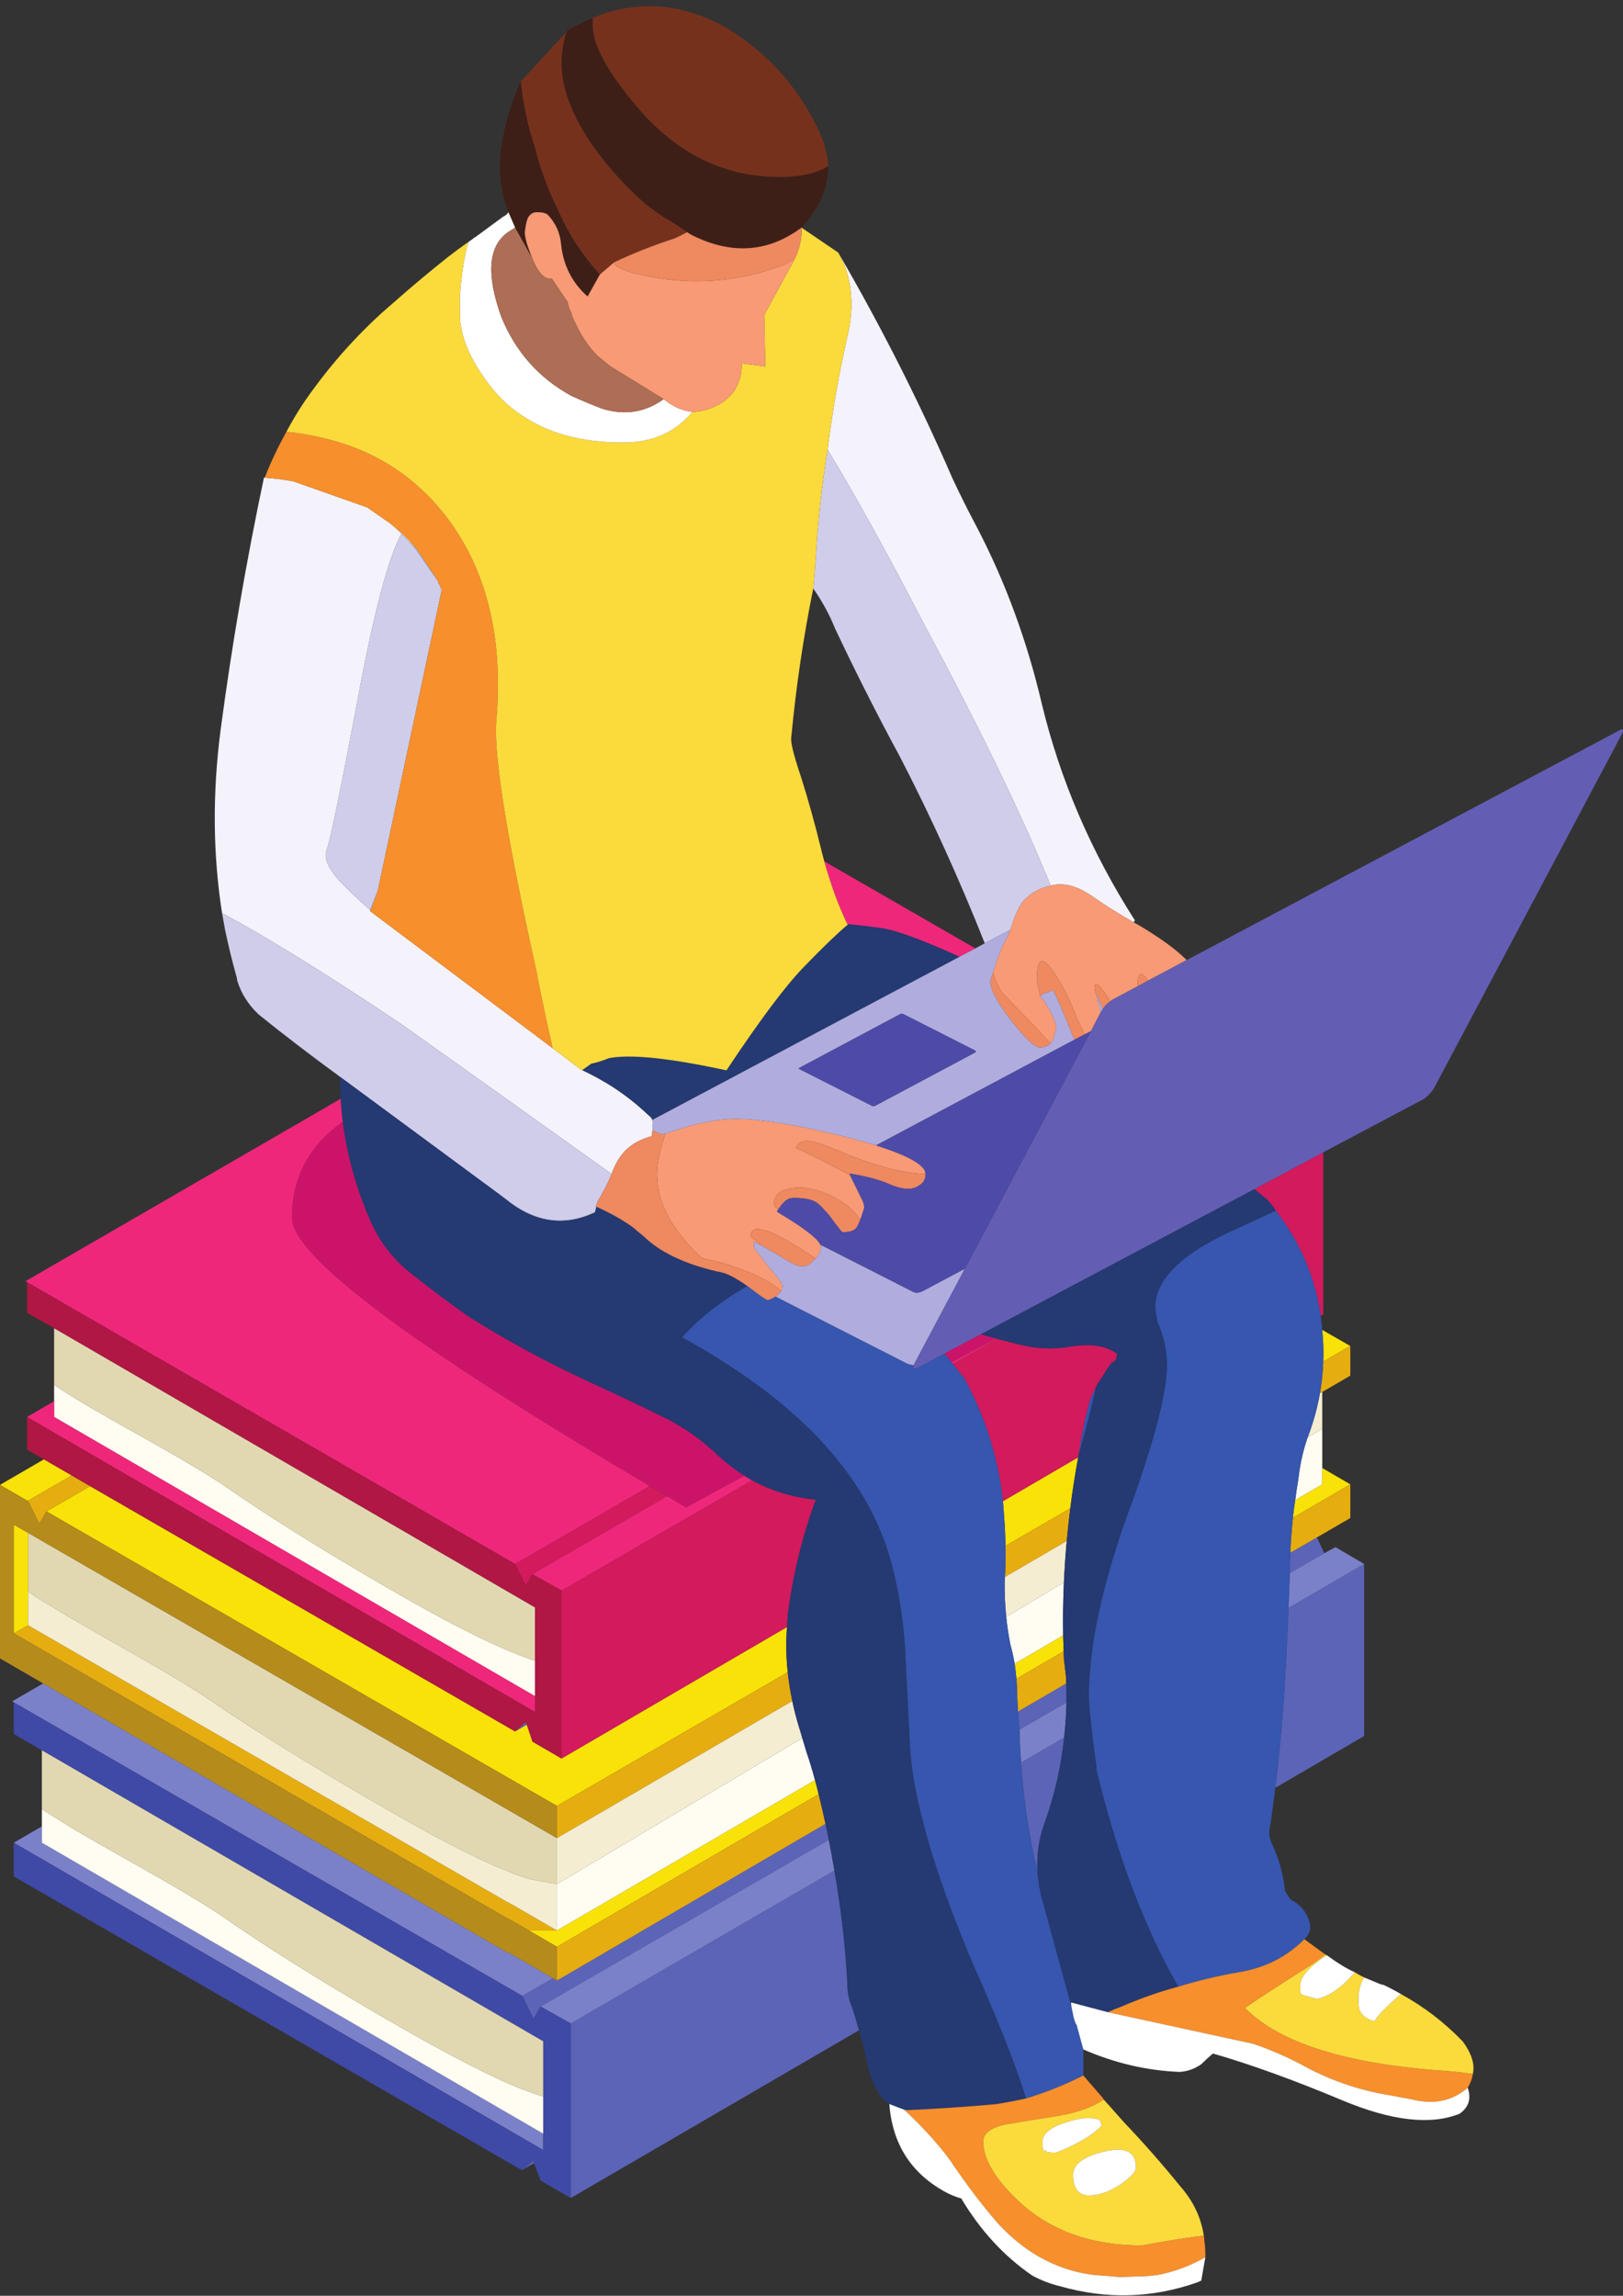
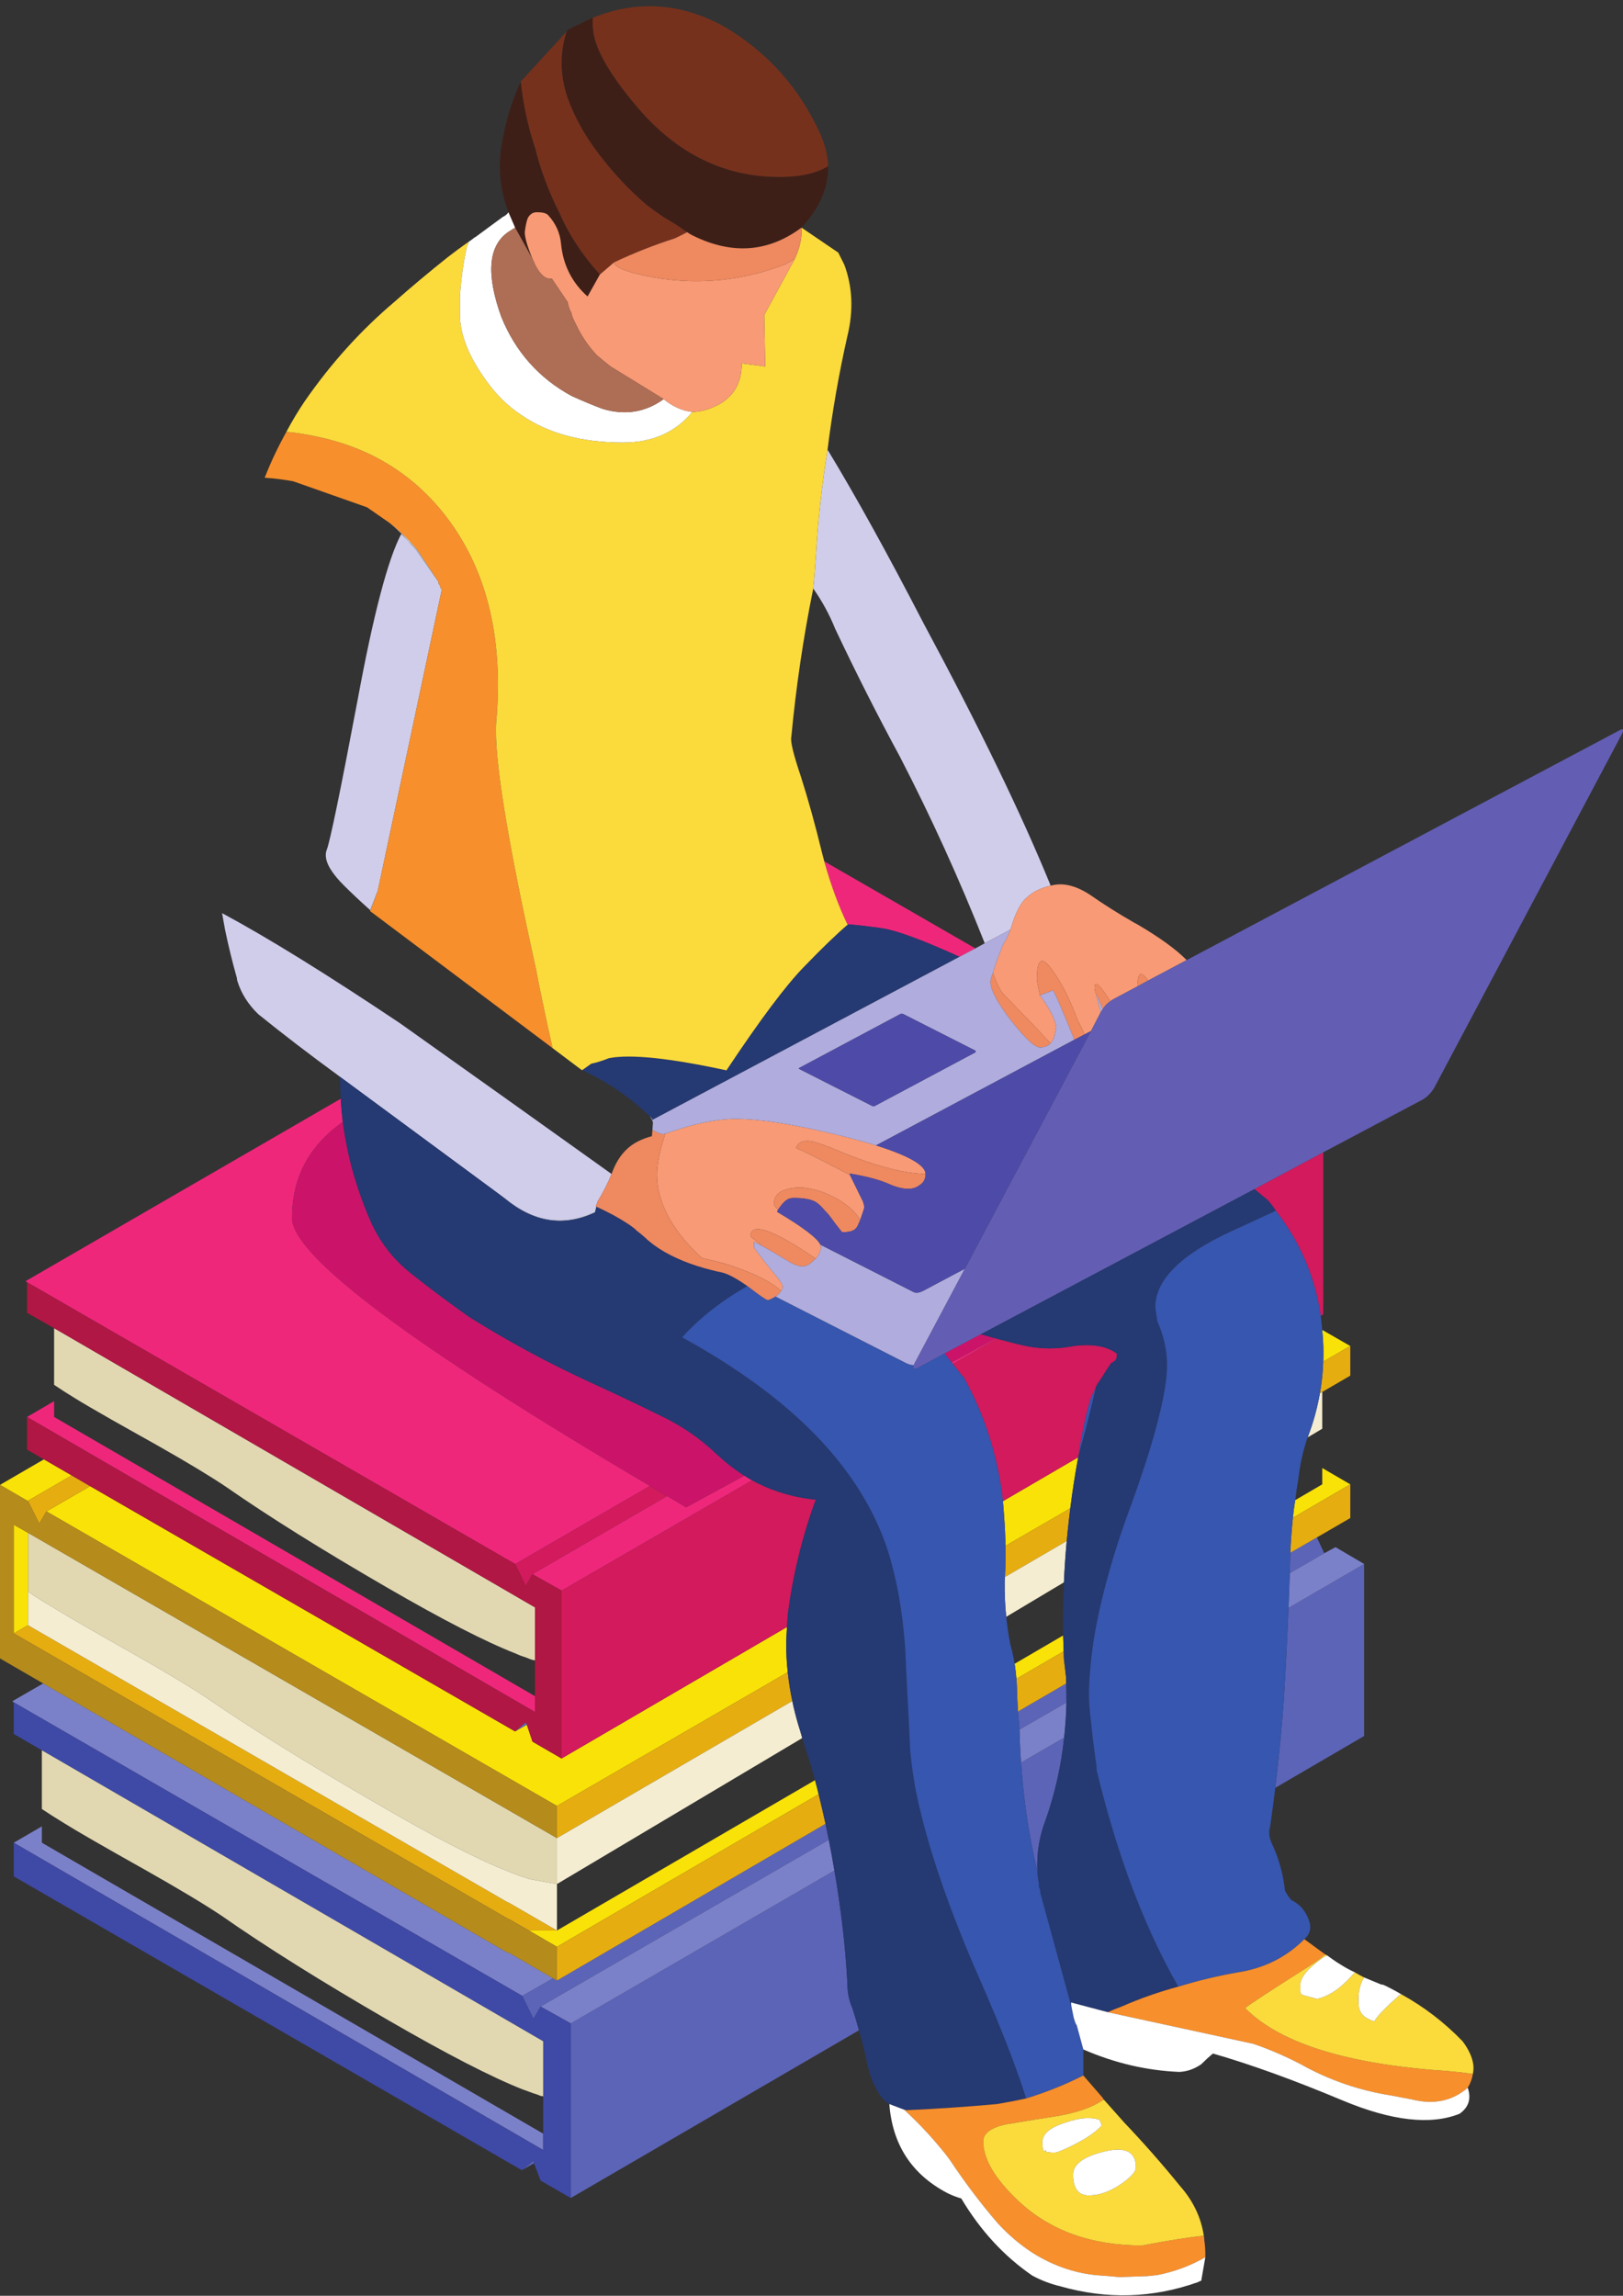
<svg xmlns="http://www.w3.org/2000/svg" height="258.6" preserveAspectRatio="xMidYMid meet" version="1.0" viewBox="0.0 -0.7 182.8 258.6" width="182.8" zoomAndPan="magnify">
  <rect x="0.0" y="-0.7" width="182.8" height="258.6" fill="#333333" stroke="none" />
  <defs>
    <clipPath id="a">
      <path d="M 51 23 L 166 23 L 166 257.852 L 51 257.852 Z M 51 23" />
    </clipPath>
    <clipPath id="b">
-       <path d="M 102 81 L 182.809 81 L 182.809 154 L 102 154 Z M 102 81" />
+       <path d="M 102 81 L 182.809 81 L 182.809 154 L 102 154 Z " />
    </clipPath>
  </defs>
  <g>
    <g>
      <path d="M 59.34 193.582 L 58.016 194.332 L 59.223 193.293 Z M 58.82 224.117 L 62.273 222.133 L 62.73 222.391 L 92.977 204.738 C 93.105 205.34 93.23 205.945 93.348 206.547 L 60.891 225.324 L 60.086 226.703 Z M 115 197.84 L 119.855 195.02 C 119.52 198.234 118.816 201.34 117.762 204.336 C 116.973 206.395 116.684 208.531 116.895 210.746 C 116.859 210.441 116.82 210.145 116.781 209.855 C 115.875 205.965 115.281 201.957 115 197.84 Z M 114.652 192.09 L 120.09 188.926 C 120.113 189.648 120.121 190.367 120.117 191.082 L 114.824 194.129 C 114.828 194.078 114.828 194.031 114.824 193.984 C 114.766 193.359 114.703 192.727 114.652 192.09 Z M 58.82 243.723 L 60.086 242.688 L 60.145 242.977 Z M 64.285 246.887 L 64.285 227.219 L 93.98 210 C 94.16 211.02 94.324 212.047 94.469 213.078 C 94.969 216.488 95.297 219.766 95.449 222.906 C 95.449 223.789 95.641 224.672 96.023 225.555 C 96.281 226.355 96.523 227.168 96.742 227.996 Z M 143.637 200.684 C 144.047 197.344 144.371 193.98 144.609 190.594 C 144.816 187.223 144.988 183.832 145.129 180.414 L 153.641 175.469 L 153.641 194.848 Z M 149.152 174.262 L 145.27 176.508 C 145.277 176.125 145.289 175.742 145.301 175.355 C 145.312 174.977 145.32 174.594 145.328 174.207 L 148.32 172.48 L 149.152 174.262" fill="#5c64b8" fill-rule="evenodd" />
    </g>
    <g>
      <path d="M 64.285 227.219 L 60.891 225.324 L 93.348 206.547 C 93.578 207.691 93.789 208.844 93.98 210 Z M 115 197.84 C 114.91 196.617 114.855 195.379 114.824 194.129 L 120.117 191.082 C 120.086 192.41 120 193.723 119.855 195.02 Z M 58.82 224.117 L 1.551 191.055 L 1.379 190.938 L 4.859 188.926 L 57.211 219.285 L 57.27 219.227 L 62.273 222.133 Z M 61.18 239.641 L 61.18 241.48 L 1.551 206.867 L 4.715 205.027 L 4.715 206.867 Z M 145.27 176.508 L 149.152 174.262 L 150.418 173.574 L 153.641 175.469 L 145.129 180.414 C 145.184 179.113 145.23 177.809 145.27 176.508" fill="#7b81c9" fill-rule="evenodd" />
    </g>
    <g>
      <path d="M 61.18 239.641 L 61.18 229.234 L 4.715 196.457 L 1.551 194.617 L 1.551 191.055 L 58.82 224.117 L 60.086 226.703 L 60.891 225.324 L 64.285 227.219 L 64.285 246.887 L 60.891 244.93 L 60.145 242.977 L 60.086 242.688 L 58.82 243.723 L 58.82 243.781 L 1.551 210.66 L 1.551 206.867 L 61.18 241.48 L 61.18 239.641" fill="#3f49a6" fill-rule="evenodd" />
    </g>
    <g>
-       <path d="M 62.73 211.523 L 90.359 195.078 C 90.512 195.555 90.656 196.035 90.793 196.516 C 91.164 197.605 91.5 198.707 91.797 199.82 L 62.73 216.754 Z M 119.742 183.52 L 114.281 186.711 C 114.152 185.957 113.988 185.219 113.789 184.5 C 113.59 183.48 113.438 182.457 113.332 181.422 L 119.828 177.539 C 119.738 179.555 119.711 181.547 119.742 183.52 Z M 60.258 186.34 L 60.258 190.363 L 6.094 158.91 L 6.094 155.289 C 6.824 155.785 7.629 156.305 8.512 156.84 C 9.293 157.324 10.652 158.121 12.594 159.227 C 13.535 159.758 14.605 160.363 15.812 161.039 C 16.27 161.293 16.746 161.562 17.25 161.844 C 17.473 161.969 17.691 162.094 17.91 162.219 C 21.191 164.078 23.711 165.602 25.473 166.789 C 30.266 170.125 36.301 173.898 43.586 178.117 C 49.871 181.758 54.68 184.23 58.016 185.531 C 58.438 185.727 58.84 185.879 59.223 185.992 C 59.492 186.109 59.742 186.203 59.973 186.281 C 60.086 186.281 60.184 186.301 60.258 186.34 Z M 61.18 235.441 L 61.18 239.641 L 4.715 206.867 L 4.715 203.07 C 5.52 203.605 6.363 204.145 7.246 204.68 C 8.586 205.523 11.613 207.27 16.328 209.914 C 20.125 212.059 23 213.785 24.953 215.09 C 29.938 218.578 36.207 222.504 43.758 226.875 C 50.312 230.668 55.332 233.258 58.82 234.637 C 59.242 234.793 59.664 234.945 60.086 235.098 C 60.355 235.172 60.625 235.27 60.891 235.387 C 60.969 235.387 61.066 235.406 61.18 235.441 Z M 148.926 164.66 L 148.926 166.5 L 145.879 168.281 C 145.977 167.516 146.09 166.75 146.223 165.984 C 146.41 164.297 146.758 162.727 147.258 161.27 C 147.266 161.25 147.273 161.23 147.285 161.211 L 148.926 160.234 L 148.926 164.66" fill="#fffcf2" fill-rule="evenodd" />
-     </g>
+       </g>
    <g>
      <path d="M 3.164 171.965 L 62.73 206.348 L 62.73 211.523 L 59.57 210.949 C 59.492 210.91 59.398 210.871 59.281 210.832 C 59.051 210.758 58.801 210.68 58.535 210.602 C 58.113 210.449 57.672 210.277 57.211 210.086 C 53.762 208.742 48.758 206.156 42.203 202.324 C 34.652 197.953 28.367 194.043 23.344 190.594 C 21.391 189.289 18.516 187.566 14.719 185.418 C 14.047 185.039 13.402 184.672 12.793 184.328 C 9.207 182.289 6.84 180.906 5.691 180.188 C 4.773 179.648 3.93 179.113 3.164 178.578 Z M 6.094 148.906 L 60.258 180.359 L 60.258 186.34 C 60.184 186.301 60.086 186.281 59.973 186.281 C 59.742 186.203 59.492 186.109 59.223 185.992 C 58.84 185.879 58.438 185.727 58.016 185.531 C 54.68 184.23 49.871 181.758 43.586 178.117 C 36.301 173.898 30.266 170.125 25.473 166.789 C 23.711 165.602 21.191 164.078 17.91 162.219 C 17.691 162.094 17.473 161.969 17.25 161.844 C 16.746 161.562 16.27 161.293 15.812 161.039 C 14.605 160.363 13.535 159.758 12.594 159.227 C 10.652 158.121 9.293 157.324 8.512 156.84 C 7.629 156.305 6.824 155.785 6.094 155.289 Z M 4.715 196.457 L 61.18 229.234 L 61.18 235.441 C 61.066 235.406 60.969 235.387 60.891 235.387 C 60.625 235.27 60.355 235.172 60.086 235.098 C 59.664 234.945 59.242 234.793 58.82 234.637 C 55.332 233.258 50.312 230.668 43.758 226.875 C 36.207 222.504 29.938 218.578 24.953 215.09 C 23 213.785 20.125 212.059 16.328 209.914 C 11.613 207.27 8.586 205.523 7.246 204.68 C 6.363 204.145 5.52 203.605 4.715 203.07 L 4.715 196.457" fill="#e1d8b1" fill-rule="evenodd" />
    </g>
    <g>
      <path d="M 62.73 216.754 L 91.797 199.82 C 91.93 200.305 92.055 200.793 92.172 201.289 C 92.18 201.328 92.191 201.367 92.203 201.402 L 62.73 218.594 L 59.57 216.754 Z M 3.164 178.578 L 3.164 182.371 L 1.551 183.289 L 1.551 171.043 L 3.164 171.965 Z M 62.73 202.727 L 5.23 169.547 L 10.148 166.703 L 58.016 194.332 L 59.34 193.582 L 59.973 195.48 L 63.25 197.379 L 88.637 182.57 C 88.598 183.172 88.57 183.797 88.551 184.441 C 88.551 185.508 88.605 186.578 88.723 187.66 Z M 114.281 186.711 L 119.742 183.52 C 119.762 184.117 119.777 184.711 119.801 185.305 L 114.48 188.406 C 114.434 187.836 114.367 187.273 114.281 186.711 Z M 120.547 169.203 L 113.246 173.43 C 113.234 172.379 113.188 171.312 113.102 170.238 C 113.062 169.621 113.016 169.008 112.961 168.398 L 121.438 163.453 C 121.082 165.371 120.785 167.285 120.547 169.203 Z M 3.164 168.398 L 0 166.559 L 4.945 163.684 L 8.078 165.496 L 3.164 168.34 Z M 152.086 166.5 L 145.617 170.266 C 145.688 169.605 145.773 168.945 145.879 168.281 L 148.926 166.5 L 148.926 164.66 Z M 152.086 150.918 L 149.039 152.672 C 149.086 151.504 149.047 150.324 148.926 149.137 L 148.926 149.105 L 152.086 150.918" fill="#f9e207" fill-rule="evenodd" />
    </g>
    <g>
      <path d="M 62.73 218.594 L 92.203 201.402 C 92.473 202.508 92.734 203.621 92.977 204.738 L 62.73 222.391 Z M 62.73 202.727 L 88.723 187.66 C 88.836 188.734 89.008 189.82 89.238 190.91 L 62.73 206.348 Z M 62.73 216.754 L 59.57 216.754 L 57.27 215.434 L 57.211 215.434 L 1.551 183.289 L 3.164 182.371 L 57.211 213.594 L 57.27 213.594 Z M 10.148 166.703 L 5.23 169.547 L 4.426 170.93 L 3.164 168.398 L 3.164 168.34 L 8.078 165.496 Z M 114.48 188.406 L 119.801 185.305 C 119.809 185.594 119.816 185.883 119.828 186.164 L 120.059 188.121 C 120.07 188.387 120.078 188.656 120.09 188.926 L 114.652 192.09 C 114.602 191.176 114.562 190.258 114.539 189.328 C 114.523 189.023 114.508 188.715 114.48 188.406 Z M 120.145 172.883 L 113.188 176.938 C 113.254 175.781 113.27 174.609 113.246 173.43 L 120.547 169.203 C 120.496 169.605 120.449 170.008 120.402 170.41 C 120.312 171.234 120.223 172.059 120.145 172.883 Z M 145.328 174.207 C 145.391 172.895 145.484 171.582 145.617 170.266 L 152.086 166.5 L 152.086 170.293 L 148.32 172.48 Z M 148.664 156.238 C 148.875 155.059 149 153.871 149.039 152.672 L 152.086 150.918 L 152.086 154.254 L 148.926 156.094 L 148.664 156.238" fill="#e6ad10" fill-rule="evenodd" />
    </g>
    <g>
      <path d="M 90.359 195.078 L 62.73 211.523 L 62.73 216.754 L 57.27 213.594 L 57.211 213.594 L 3.164 182.371 L 3.164 178.578 C 3.93 179.113 4.773 179.648 5.691 180.188 C 6.84 180.906 9.207 182.289 12.793 184.328 C 13.402 184.672 14.047 185.039 14.719 185.418 C 18.516 187.566 21.391 189.289 23.344 190.594 C 28.367 194.043 34.652 197.953 42.203 202.324 C 48.758 206.156 53.762 208.742 57.211 210.086 C 57.672 210.277 58.113 210.449 58.535 210.602 C 58.801 210.68 59.051 210.758 59.281 210.832 C 59.398 210.871 59.492 210.91 59.57 210.949 L 62.73 211.523 L 62.73 206.348 L 89.238 190.91 C 89.426 191.812 89.656 192.723 89.93 193.641 C 90.082 194.117 90.227 194.598 90.359 195.078 Z M 113.188 176.938 L 120.145 172.883 C 120.004 174.449 119.898 176 119.828 177.539 L 113.332 181.422 C 113.195 180.105 113.141 178.773 113.156 177.426 C 113.172 177.262 113.18 177.098 113.188 176.938 Z M 148.926 160.234 L 147.285 161.211 C 147.91 159.574 148.371 157.914 148.664 156.238 L 148.926 156.094 L 148.926 160.234" fill="#f4edd1" fill-rule="evenodd" />
    </g>
    <g>
      <path d="M 5.23 169.547 L 62.73 202.727 L 62.73 206.348 L 3.164 171.965 L 1.551 171.043 L 1.551 183.289 L 57.211 215.434 L 57.27 215.434 L 59.57 216.754 L 62.73 218.594 L 62.73 222.391 L 62.273 222.133 L 57.27 219.227 L 57.211 219.285 L 4.859 188.926 L 0 186.109 L 0 166.559 L 3.164 168.398 L 4.426 170.93 L 5.23 169.547" fill="#b58b1c" fill-rule="evenodd" />
    </g>
    <g>
      <path d="M 58.016 175.469 L 73.195 166.672 C 73.84 167.059 74.492 167.441 75.152 167.824 L 59.973 176.621 L 59.223 177.945 Z M 88.637 182.57 L 63.25 197.379 L 63.25 178.461 L 84.695 166.039 C 86.902 167.238 89.297 167.969 91.883 168.227 C 90.352 172.402 89.297 176.734 88.723 181.219 C 88.688 181.66 88.66 182.109 88.637 182.57 Z M 123.395 155.691 C 122.973 156.457 122.723 157.07 122.645 157.531 C 122.148 159.371 121.766 161.25 121.496 163.164 C 121.48 163.262 121.461 163.359 121.438 163.453 L 112.961 168.398 C 112.414 163.418 110.93 158.742 108.504 154.367 L 108.504 154.254 L 108.441 154.367 L 107.32 152.93 L 112.238 150.086 L 114.539 150.688 L 114.598 150.688 C 116.703 151.262 118.812 151.34 120.922 150.918 C 123.066 150.648 124.695 150.938 125.809 151.781 C 125.809 152.277 125.691 152.566 125.465 152.645 C 125.352 152.758 125.254 152.816 125.176 152.816 C 124.719 153.469 124.297 154.121 123.91 154.77 C 123.684 155.039 123.512 155.328 123.395 155.633 Z M 143.691 135.68 C 143.426 135.258 143.113 134.855 142.77 134.473 L 141.305 133.266 L 142.254 132.719 L 149.039 129.098 L 149.039 147.352 L 148.754 147.527 C 148.113 143.152 146.43 139.203 143.691 135.68" fill="#d21a5d" fill-rule="evenodd" />
    </g>
    <g>
      <path d="M 63.25 178.461 L 59.973 176.621 L 75.152 167.824 C 75.852 168.246 76.559 168.668 77.277 169.09 L 83.836 165.523 C 84.121 165.703 84.41 165.875 84.695 166.039 Z M 112.238 150.086 L 107.32 152.93 L 107.18 152.758 L 112.152 150.055 Z M 142.254 132.719 L 141.305 133.266 L 141.277 133.238 Z M 58.016 175.469 L 3.047 143.73 L 2.875 143.617 L 38.383 123.062 C 38.426 123.938 38.504 124.809 38.609 125.676 C 34.797 128.359 32.891 131.965 32.891 136.484 C 32.891 140.758 46.324 150.82 73.195 166.672 Z M 60.258 190.363 L 60.258 192.145 L 3.047 158.91 L 6.094 157.129 L 6.094 158.91 Z M 108.07 107.074 C 103.766 105.117 100.781 104.031 99.129 103.828 C 97.137 103.559 95.926 103.426 95.508 103.426 L 95.449 103.426 C 94.457 101.371 93.586 99.008 92.836 96.324 L 109.855 106.129 L 108.07 107.074" fill="#ef277b" fill-rule="evenodd" />
    </g>
    <g>
      <path d="M 58.016 194.332 L 10.148 166.703 L 8.078 165.496 L 4.945 163.684 L 3.047 162.59 L 3.047 158.91 L 60.258 192.145 L 60.258 180.359 L 6.094 148.906 L 3.047 147.18 L 3.047 143.73 L 58.016 175.469 L 59.223 177.945 L 59.973 176.621 L 63.25 178.461 L 63.25 197.379 L 59.973 195.48 L 59.34 193.582 L 59.223 193.293 L 58.016 194.332" fill="#b01744" fill-rule="evenodd" />
    </g>
    <g>
      <path d="M 73.195 166.672 C 46.324 150.82 32.891 140.758 32.891 136.484 C 32.891 131.965 34.797 128.359 38.609 125.676 C 39.098 129.41 40.105 133.051 41.629 136.602 C 42.703 139.133 44.312 141.219 46.461 142.867 C 48.492 144.477 50.617 146.07 52.844 147.641 C 57.25 150.402 61.793 152.855 66.469 155 C 69.152 156.227 71.816 157.492 74.461 158.793 C 76.801 159.906 78.91 161.363 80.785 163.164 C 81.754 164.062 82.77 164.852 83.836 165.523 L 77.277 169.09 C 76.559 168.668 75.852 168.246 75.152 167.824 C 74.492 167.441 73.84 167.059 73.195 166.672 Z M 106.375 151.754 L 110.457 149.594 L 112.152 150.055 L 107.18 152.758 L 106.375 151.754" fill="#cb1469" fill-rule="evenodd" />
    </g>
    <g>
      <path d="M 66.758 1.305 C 71.777 -0.727 76.742 -0.383 81.648 2.34 C 86.48 5.215 90.062 9.238 92.402 14.414 C 92.441 14.492 92.461 14.551 92.461 14.586 C 92.805 15.355 93.031 16.121 93.148 16.887 C 93.227 17.23 93.266 17.613 93.266 18.035 C 91.922 18.844 90.102 19.246 87.801 19.246 C 81.59 19.246 76.262 16.637 71.816 11.426 C 68.445 7.477 66.758 4.391 66.758 2.168 C 66.758 1.859 66.758 1.574 66.758 1.305 Z M 67.562 30.227 C 65.605 28.078 64.074 25.742 62.961 23.211 C 61.773 20.836 60.871 18.422 60.258 15.969 C 59.453 13.551 58.918 11.062 58.648 8.492 L 63.824 2.855 C 63.059 5.234 63.078 7.668 63.883 10.16 C 64.648 12.344 65.797 14.453 67.332 16.484 C 68.98 18.672 70.781 20.605 72.738 22.293 C 73.426 22.828 74.117 23.328 74.805 23.785 C 75.688 24.285 76.551 24.84 77.395 25.453 C 76.973 25.684 76.512 25.914 76.016 26.145 C 73.637 26.91 71.355 27.812 69.172 28.848 L 67.562 30.227" fill="#76311c" fill-rule="evenodd" />
    </g>
    <g>
      <path d="M 59.973 28.445 L 58.016 24.938 L 57.27 23.211 C 56.348 20.758 56.082 18.305 56.465 15.852 C 56.887 13.168 57.613 10.715 58.648 8.492 C 58.918 11.062 59.453 13.551 60.258 15.969 C 60.871 18.422 61.773 20.836 62.961 23.211 C 64.074 25.742 65.605 28.078 67.562 30.227 L 66.18 32.699 C 64.418 31.129 63.422 29.152 63.191 26.777 C 63.078 25.551 62.598 24.477 61.754 23.559 C 61.562 23.328 61.16 23.211 60.547 23.211 C 60.086 23.176 59.723 23.383 59.453 23.844 C 59.301 24.227 59.188 24.766 59.109 25.453 C 59.109 26.066 59.398 27.062 59.973 28.445 Z M 63.824 2.855 L 63.941 2.684 C 64.324 2.453 64.742 2.242 65.203 2.051 C 65.703 1.785 66.219 1.535 66.758 1.305 C 66.758 1.574 66.758 1.859 66.758 2.168 C 66.758 4.391 68.445 7.477 71.816 11.426 C 76.262 16.637 81.59 19.246 87.801 19.246 C 90.102 19.246 91.922 18.844 93.266 18.035 C 93.301 20.453 92.305 22.754 90.273 24.938 C 86.52 27.734 82.414 28.023 77.969 25.801 C 77.738 25.684 77.547 25.57 77.395 25.453 C 76.551 24.84 75.688 24.285 74.805 23.785 C 74.117 23.328 73.426 22.828 72.738 22.293 C 70.781 20.605 68.98 18.672 67.332 16.484 C 65.797 14.453 64.648 12.344 63.883 10.16 C 63.078 7.668 63.059 5.234 63.824 2.855" fill="#3e1f17" fill-rule="evenodd" />
    </g>
    <g>
-       <path d="M 73.195 125.043 C 73.297 125.168 73.383 125.312 73.457 125.477 C 73.484 125.555 73.516 125.641 73.543 125.734 L 73.484 126.598 L 73.426 127.285 C 72.93 127.402 72.41 127.594 71.875 127.859 C 70.492 128.551 69.496 129.777 68.883 131.543 C 67.895 130.832 66.82 130.066 65.664 129.242 C 60.488 125.539 53.629 120.652 45.078 114.578 C 36.867 109.078 30.199 104.949 25.07 102.188 C 25.051 102.18 25.031 102.168 25.012 102.16 C 23.977 95.566 23.918 88.703 24.84 81.574 C 26.105 72.027 27.734 62.543 29.727 53.113 C 29.754 53.113 29.781 53.113 29.812 53.113 C 30.922 53.188 31.996 53.324 33.035 53.516 L 41.344 56.445 L 43.871 58.199 C 44.352 58.59 44.812 59.004 45.254 59.438 C 45.488 59.691 45.73 59.949 45.969 60.215 C 46.258 60.516 46.535 60.832 46.805 61.16 C 46.281 60.562 45.754 59.996 45.223 59.465 L 45.195 59.438 C 43.699 62.273 42.07 68.465 40.305 78.008 C 38.352 88.359 37.184 94.031 36.801 95.027 C 36.543 95.699 36.742 96.516 37.402 97.473 C 37.727 97.949 38.156 98.457 38.695 98.996 C 39.578 99.879 40.574 100.816 41.688 101.812 L 41.688 101.93 L 62.242 117.367 L 65.492 119.812 C 65.52 119.824 65.547 119.836 65.578 119.84 C 66.152 120.117 66.719 120.402 67.273 120.703 L 67.531 120.848 C 69.516 121.953 71.336 123.297 72.996 124.871 C 73.062 124.926 73.133 124.984 73.195 125.043 Z M 118.336 99.055 C 115.051 90.996 110.273 81.148 104.016 69.5 C 99.953 61.641 96.348 55.125 93.207 49.949 C 93.742 45.656 94.488 41.383 95.449 37.129 C 96.141 34.289 96.023 31.629 95.102 29.133 L 94.414 27.754 C 99.242 36.074 103.535 44.562 107.297 53.227 C 108.137 55.027 109.02 56.793 109.938 58.516 C 113.195 64.727 115.672 71.434 117.355 78.641 C 119.426 87.191 122.914 95.297 127.82 102.965 L 127.68 103.195 C 125.934 102.191 124.352 101.195 122.934 100.203 C 121.359 99.129 119.926 98.73 118.621 98.996 C 118.527 99.016 118.434 99.035 118.336 99.055" fill="#f4f2fa" fill-rule="evenodd" />
-     </g>
+       </g>
    <g>
      <path d="M 49.566 65.387 C 49.578 65.535 49.637 65.66 49.738 65.762 L 49.738 65.82 L 42.551 99.629 C 42.262 100.359 41.973 101.086 41.688 101.812 C 40.574 100.816 39.578 99.879 38.695 98.996 C 38.156 98.457 37.727 97.949 37.402 97.473 C 36.742 96.516 36.543 95.699 36.801 95.027 C 37.184 94.031 38.352 88.359 40.305 78.008 C 42.07 68.465 43.699 62.273 45.195 59.438 L 45.223 59.465 C 45.754 59.996 46.281 60.562 46.805 61.16 L 49.391 64.844 L 49.391 64.957 C 49.391 65.031 49.43 65.109 49.508 65.188 L 49.566 65.246 Z M 67.102 135.191 L 66.871 135.855 C 63.422 137.465 60.066 136.926 56.809 134.242 L 56.293 133.871 L 38.293 120.59 L 38.18 120.504 C 34.922 118.125 31.895 115.805 29.094 113.543 C 27.945 112.434 27.16 111.188 26.738 109.809 C 26.699 109.691 26.68 109.578 26.68 109.461 C 26.18 107.699 25.738 105.898 25.355 104.059 C 25.242 103.406 25.129 102.773 25.012 102.16 C 25.031 102.168 25.051 102.18 25.07 102.188 C 30.199 104.949 36.867 109.078 45.078 114.578 C 53.629 120.652 60.488 125.539 65.664 129.242 C 66.82 130.066 67.895 130.832 68.883 131.543 C 68.461 132.574 67.945 133.59 67.332 134.59 Z M 91.598 65.59 C 91.711 64.402 91.809 63.211 91.883 62.023 C 92.113 58.035 92.555 54.012 93.207 49.949 C 96.348 55.125 99.953 61.641 104.016 69.5 C 110.273 81.148 115.051 90.996 118.336 99.055 C 117.215 99.328 116.352 99.75 115.746 100.32 C 115.02 100.855 114.387 102.043 113.852 103.883 C 113.832 103.934 113.812 103.98 113.789 104.027 L 110.914 105.551 C 108.055 98.332 104.871 91.336 101.371 84.562 C 98.801 79.812 96.367 75 94.07 70.133 C 93.418 68.52 92.594 67.008 91.598 65.59" fill="#d0cdeb" fill-rule="evenodd" />
    </g>
    <g>
      <path d="M 95.508 103.426 C 95.926 103.426 97.137 103.559 99.129 103.828 C 100.781 104.031 103.766 105.117 108.07 107.074 L 73.484 125.445 C 73.426 125.312 73.348 125.195 73.254 125.102 C 73.234 125.082 73.215 125.062 73.195 125.043 C 73.133 124.984 73.062 124.926 72.996 124.871 C 71.336 123.297 69.516 121.953 67.531 120.848 L 67.273 120.703 C 66.719 120.402 66.152 120.117 65.578 119.84 L 66.586 119.121 C 67.273 118.969 67.945 118.758 68.598 118.488 C 71.051 118.027 75.457 118.488 81.82 119.867 C 85.617 114.156 88.531 110.266 90.562 108.195 C 92.594 106.09 94.242 104.496 95.508 103.426 Z M 143.691 135.68 C 142.391 136.293 140.723 137.062 138.688 137.98 C 132.977 140.625 130.121 143.48 130.121 146.547 C 130.121 146.625 130.199 147.16 130.352 148.156 C 131.078 149.77 131.441 151.398 131.441 153.047 C 131.441 154.324 131.203 155.992 130.727 158.047 C 130.316 159.844 129.727 161.941 128.941 164.344 C 128.512 165.668 128.023 167.086 127.477 168.602 C 127.309 169.062 127.137 169.531 126.961 170.008 C 126.453 171.418 125.996 172.785 125.578 174.121 C 124.805 176.617 124.18 178.984 123.711 181.219 C 123.562 181.91 123.434 182.59 123.309 183.262 C 123.062 184.684 122.895 186.043 122.789 187.344 C 122.723 188.121 122.672 188.879 122.645 189.617 C 122.645 189.887 122.645 190.152 122.645 190.418 C 122.645 191 122.723 191.957 122.879 193.293 C 122.992 194.434 123.164 195.852 123.395 197.551 C 123.473 197.934 123.512 198.316 123.512 198.703 C 124.523 202.879 125.676 206.781 126.961 210.402 C 128.645 215.102 130.562 219.332 132.711 223.082 C 130.562 223.656 128.438 224.402 126.324 225.324 C 125.789 225.516 125.27 225.727 124.773 225.957 L 120.637 224.863 C 120.637 225.055 120.652 225.227 120.691 225.379 L 117.184 212.559 C 117.184 212.289 117.129 212.059 117.012 211.867 L 117.012 211.523 C 116.98 211.332 116.953 211.141 116.926 210.949 L 116.895 210.746 C 116.684 208.531 116.973 206.395 117.762 204.336 C 118.816 201.34 119.52 198.234 119.855 195.02 C 120 193.723 120.086 192.41 120.117 191.082 C 120.121 190.367 120.113 189.648 120.09 188.926 C 120.078 188.656 120.07 188.387 120.059 188.121 L 119.828 186.164 C 119.816 185.883 119.809 185.594 119.801 185.305 C 119.777 184.711 119.762 184.117 119.742 183.52 C 119.711 181.547 119.738 179.555 119.828 177.539 C 119.898 176 120.004 174.449 120.145 172.883 C 120.223 172.059 120.312 171.234 120.402 170.41 C 120.449 170.008 120.496 169.605 120.547 169.203 C 120.785 167.285 121.082 165.371 121.438 163.453 C 121.461 163.359 121.48 163.262 121.496 163.164 C 122.34 160.137 122.973 157.645 123.395 155.691 L 123.395 155.633 C 123.512 155.328 123.684 155.039 123.91 154.77 C 124.297 154.121 124.719 153.469 125.176 152.816 C 125.254 152.816 125.352 152.758 125.465 152.645 C 125.691 152.566 125.809 152.277 125.809 151.781 C 124.695 150.938 123.066 150.648 120.922 150.918 C 118.812 151.34 116.703 151.262 114.598 150.688 L 114.539 150.688 L 112.238 150.086 L 112.152 150.055 L 110.457 149.594 L 141.277 133.238 L 141.305 133.266 L 142.77 134.473 C 143.113 134.855 143.426 135.258 143.691 135.68 Z M 38.609 125.676 C 38.504 124.809 38.426 123.938 38.383 123.062 C 38.324 122.238 38.297 121.414 38.293 120.59 L 56.293 133.871 L 56.867 134.301 C 60.125 136.984 63.5 137.504 66.988 135.855 L 67.16 135.219 C 68.484 135.82 69.656 136.453 70.668 137.117 C 70.781 137.195 70.898 137.273 71.012 137.348 C 71.164 137.465 71.32 137.578 71.473 137.695 C 71.512 137.73 71.566 137.789 71.645 137.867 C 71.988 138.133 72.316 138.402 72.621 138.672 C 73.848 139.859 75.574 140.855 77.797 141.66 C 77.836 141.66 77.895 141.68 77.969 141.719 C 78.852 142.023 79.789 142.293 80.785 142.523 C 81.016 142.562 81.266 142.621 81.535 142.695 C 82.191 142.902 83.074 143.391 84.18 144.164 C 81.266 145.816 78.812 147.742 76.82 149.941 C 83.055 153.363 88.105 157.07 91.969 161.066 C 92.129 161.234 92.281 161.395 92.43 161.555 C 95.852 165.227 98.293 169.137 99.762 173.285 C 100.027 174.039 100.27 174.832 100.48 175.672 C 100.863 177.09 101.18 178.625 101.43 180.273 C 101.594 181.32 101.727 182.414 101.832 183.547 C 101.875 183.977 101.914 184.41 101.945 184.844 C 101.988 185.77 102.035 186.852 102.09 188.09 C 102.172 189.684 102.266 191.535 102.379 193.641 C 102.402 194.219 102.434 194.812 102.465 195.422 C 102.48 195.777 102.504 196.145 102.52 196.516 C 102.594 197.312 102.688 198.137 102.809 198.988 C 102.902 199.605 103.012 200.238 103.125 200.887 C 103.336 201.969 103.598 203.102 103.902 204.277 C 105.094 208.98 106.988 214.395 109.594 220.523 C 109.871 221.172 110.16 221.832 110.457 222.504 C 112.758 227.758 114.465 232.145 115.574 235.672 C 114.539 235.902 113.445 236.113 112.297 236.305 C 108.926 236.613 105.531 236.844 102.117 236.996 C 102.004 236.957 101.906 236.938 101.832 236.938 L 100.164 236.305 C 99.703 236 99.34 235.652 99.074 235.27 C 98.418 234.234 97.961 233.086 97.691 231.82 C 97.41 230.52 97.098 229.246 96.742 227.996 C 96.523 227.168 96.281 226.355 96.023 225.555 C 95.641 224.672 95.449 223.789 95.449 222.906 C 95.297 219.766 94.969 216.488 94.469 213.078 C 94.324 212.047 94.16 211.02 93.98 210 C 93.789 208.844 93.578 207.691 93.348 206.547 C 93.23 205.945 93.105 205.34 92.977 204.738 C 92.734 203.621 92.473 202.508 92.203 201.402 C 92.191 201.367 92.18 201.328 92.172 201.289 C 92.055 200.793 91.93 200.305 91.797 199.82 C 91.5 198.707 91.164 197.605 90.793 196.516 C 90.656 196.035 90.512 195.555 90.359 195.078 C 90.227 194.598 90.082 194.117 89.93 193.641 C 89.656 192.723 89.426 191.812 89.238 190.91 C 89.008 189.82 88.836 188.734 88.723 187.66 C 88.605 186.578 88.551 185.508 88.551 184.441 C 88.57 183.797 88.598 183.172 88.637 182.57 C 88.66 182.109 88.688 181.66 88.723 181.219 C 89.297 176.734 90.352 172.402 91.883 168.227 C 89.297 167.969 86.902 167.238 84.695 166.039 C 84.41 165.875 84.121 165.703 83.836 165.523 C 82.77 164.852 81.754 164.062 80.785 163.164 C 78.91 161.363 76.801 159.906 74.461 158.793 C 71.816 157.492 69.152 156.227 66.469 155 C 61.793 152.855 57.25 150.402 52.844 147.641 C 50.617 146.07 48.492 144.477 46.461 142.867 C 44.312 141.219 42.703 139.133 41.629 136.602 C 40.105 133.051 39.098 129.41 38.609 125.676" fill="#253972" fill-rule="evenodd" />
    </g>
    <g>
      <path d="M 107.18 152.758 L 107.32 152.93 L 108.441 154.367 L 108.504 154.254 L 108.504 154.367 C 110.93 158.742 112.414 163.418 112.961 168.398 C 113.016 169.008 113.062 169.621 113.102 170.238 C 113.188 171.312 113.234 172.379 113.246 173.43 C 113.27 174.609 113.254 175.781 113.188 176.938 C 113.18 177.098 113.172 177.262 113.156 177.426 C 113.141 178.773 113.195 180.105 113.332 181.422 C 113.438 182.457 113.59 183.48 113.789 184.5 C 113.988 185.219 114.152 185.957 114.281 186.711 C 114.367 187.273 114.434 187.836 114.48 188.406 C 114.508 188.715 114.523 189.023 114.539 189.328 C 114.562 190.258 114.602 191.176 114.652 192.09 C 114.703 192.727 114.766 193.359 114.824 193.984 C 114.828 194.031 114.828 194.078 114.824 194.129 C 114.855 195.379 114.91 196.617 115 197.84 C 115.281 201.957 115.875 205.965 116.781 209.855 C 116.82 210.145 116.859 210.441 116.895 210.746 L 116.926 210.949 C 116.953 211.141 116.98 211.332 117.012 211.523 L 117.012 211.867 C 117.129 212.059 117.184 212.289 117.184 212.559 L 120.691 225.379 C 120.77 225.762 120.844 226.148 120.922 226.531 C 121.074 227.066 121.188 227.355 121.266 227.395 L 122.016 230.152 L 122.016 233.086 C 119.98 234.121 117.836 234.984 115.574 235.672 C 114.465 232.145 112.758 227.758 110.457 222.504 C 110.16 221.832 109.871 221.172 109.594 220.523 C 106.988 214.395 105.094 208.98 103.902 204.277 C 103.598 203.102 103.336 201.969 103.125 200.887 C 103.012 200.238 102.902 199.605 102.809 198.988 C 102.688 198.137 102.594 197.312 102.52 196.516 C 102.504 196.145 102.48 195.777 102.465 195.422 C 102.434 194.812 102.402 194.219 102.379 193.641 C 102.266 191.535 102.172 189.684 102.09 188.09 C 102.035 186.852 101.988 185.77 101.945 184.844 C 101.914 184.41 101.875 183.977 101.832 183.547 C 101.727 182.414 101.594 181.32 101.43 180.273 C 101.18 178.625 100.863 177.09 100.48 175.672 C 100.27 174.832 100.027 174.039 99.762 173.285 C 98.293 169.137 95.852 165.227 92.43 161.555 C 92.281 161.395 92.129 161.234 91.969 161.066 C 88.105 157.07 83.055 153.363 76.82 149.941 C 78.812 147.742 81.266 145.816 84.18 144.164 C 84.289 144.246 84.402 144.332 84.523 144.422 C 85.676 145.305 86.324 145.742 86.48 145.742 L 86.535 145.742 C 86.855 145.625 87.125 145.492 87.34 145.34 L 102.004 152.816 C 102.312 152.973 102.621 153.059 102.926 153.074 C 102.75 153.508 102.926 153.594 103.441 153.336 L 106.375 151.754 Z M 143.691 135.68 C 146.43 139.203 148.113 143.152 148.754 147.527 C 148.816 148.047 148.879 148.574 148.926 149.105 L 148.926 149.137 C 149.047 150.324 149.086 151.504 149.039 152.672 C 149 153.871 148.875 155.059 148.664 156.238 C 148.371 157.914 147.91 159.574 147.285 161.211 C 147.273 161.23 147.266 161.25 147.258 161.27 C 146.758 162.727 146.41 164.297 146.223 165.984 C 146.09 166.75 145.977 167.516 145.879 168.281 C 145.773 168.945 145.688 169.605 145.617 170.266 C 145.484 171.582 145.391 172.895 145.328 174.207 C 145.32 174.594 145.312 174.977 145.301 175.355 C 145.289 175.742 145.277 176.125 145.27 176.508 C 145.23 177.809 145.184 179.113 145.129 180.414 C 144.988 183.832 144.816 187.223 144.609 190.594 C 144.371 193.98 144.047 197.344 143.637 200.684 C 143.461 202.133 143.27 203.582 143.059 205.027 C 142.867 205.676 142.941 206.348 143.289 207.039 C 144.055 208.688 144.535 210.43 144.727 212.27 C 144.957 212.691 145.188 213.039 145.414 213.305 C 145.953 213.574 146.375 213.898 146.684 214.281 C 146.988 214.629 147.234 215.07 147.43 215.605 C 147.734 216.449 147.562 217.156 146.91 217.734 C 144.883 219.766 142.391 221.012 139.438 221.469 C 137.215 221.855 134.973 222.391 132.711 223.082 C 130.562 219.332 128.645 215.102 126.961 210.402 C 125.676 206.781 124.523 202.879 123.512 198.703 C 123.512 198.316 123.473 197.934 123.395 197.551 C 123.164 195.852 122.992 194.434 122.879 193.293 C 122.723 191.957 122.645 191 122.645 190.418 C 122.645 190.152 122.645 189.887 122.645 189.617 C 122.672 188.879 122.723 188.121 122.789 187.344 C 122.895 186.043 123.062 184.684 123.309 183.262 C 123.434 182.59 123.562 181.91 123.711 181.219 C 124.18 178.984 124.805 176.617 125.578 174.121 C 125.996 172.785 126.453 171.418 126.961 170.008 C 127.137 169.531 127.309 169.062 127.477 168.602 C 128.023 167.086 128.512 165.668 128.941 164.344 C 129.727 161.941 130.316 159.844 130.727 158.047 C 131.203 155.992 131.441 154.324 131.441 153.047 C 131.441 151.398 131.078 149.77 130.352 148.156 C 130.199 147.16 130.121 146.625 130.121 146.547 C 130.121 143.48 132.977 140.625 138.688 137.98 C 140.723 137.062 142.391 136.293 143.691 135.68 Z M 123.395 155.691 C 122.973 157.645 122.34 160.137 121.496 163.164 C 121.766 161.25 122.148 159.371 122.645 157.531 C 122.723 157.07 122.973 156.457 123.395 155.691" fill="#3656af" fill-rule="evenodd" />
    </g>
    <g>
      <path d="M 32.258 47.938 C 33.484 48.051 34.77 48.262 36.109 48.57 C 42.242 49.949 47.109 53.133 50.715 58.113 C 54.969 64.02 56.695 71.531 55.891 80.652 C 55.621 84.562 57.117 93.84 60.375 108.484 C 60.484 109.051 60.59 109.605 60.691 110.152 C 61.23 112.793 61.746 115.199 62.242 117.367 L 41.688 101.93 C 41.984 101.168 42.273 100.402 42.551 99.629 L 49.738 65.82 L 49.738 65.645 C 49.633 65.543 49.574 65.457 49.566 65.387 L 49.566 65.246 L 49.508 65.188 C 49.43 65.109 49.391 65.031 49.391 64.957 L 49.391 64.844 L 46.918 61.16 C 45.996 60.055 44.98 59.066 43.871 58.199 L 41.344 56.445 L 33.035 53.516 C 31.996 53.324 30.922 53.188 29.812 53.113 C 30.492 51.371 31.309 49.645 32.258 47.938 Z M 135.758 253.555 C 134.105 254.512 132.309 255.184 130.352 255.566 C 130.047 255.605 129.68 255.645 129.262 255.684 L 126.098 255.797 C 125.367 255.723 124.695 255.664 124.086 255.625 L 123.336 255.566 C 120.922 255.301 118.621 254.496 116.438 253.152 C 114.941 252.195 113.578 251.043 112.355 249.703 C 110.477 247.52 108.691 245.16 107.008 242.629 C 106.621 242.094 106.184 241.539 105.684 240.961 C 104.531 239.582 103.25 238.242 101.832 236.938 C 101.906 236.938 102.004 236.957 102.117 236.996 C 105.531 236.844 108.926 236.613 112.297 236.305 C 113.445 236.113 114.539 235.902 115.574 235.672 C 117.836 234.984 119.98 234.121 122.016 233.086 L 124.258 235.672 L 124.199 235.672 L 124.312 235.789 C 123.012 236.707 121.094 237.359 118.562 237.742 C 117.262 237.934 115.48 238.223 113.219 238.605 C 111.566 238.988 110.742 239.621 110.742 240.504 C 110.742 242.496 112.066 244.738 114.711 247.23 C 118.277 250.566 122.914 252.234 128.629 252.234 C 131.691 251.656 134.012 251.293 135.586 251.141 C 135.621 251.293 135.641 251.465 135.641 251.656 C 135.719 252.156 135.758 252.672 135.758 253.211 C 135.758 253.324 135.758 253.441 135.758 253.555 Z M 165.312 234.465 C 163.586 235.961 161.496 236.402 159.043 235.789 C 158.238 235.633 157.434 235.48 156.629 235.328 C 153.023 234.754 149.652 233.586 146.512 231.82 C 144.746 230.902 142.965 230.133 141.16 229.52 L 124.773 225.957 C 125.27 225.727 125.789 225.516 126.324 225.324 C 128.438 224.402 130.562 223.656 132.711 223.082 C 134.973 222.391 137.215 221.855 139.438 221.469 C 142.391 221.012 144.883 219.766 146.91 217.734 L 149.27 219.457 C 148.848 219.805 148.387 220.148 147.891 220.492 C 143.289 223.406 140.738 225.074 140.238 225.496 C 143.961 229.254 150.953 231.57 161.23 232.453 C 163.031 232.566 164.586 232.723 165.887 232.914 C 165.809 233.449 165.617 233.969 165.312 234.465" fill="#f78f2c" fill-rule="evenodd" />
    </g>
    <g>
      <path d="M 127.938 243.434 C 127.938 241.672 126.746 241.078 124.371 241.652 C 122.031 242.227 120.863 243.09 120.863 244.242 C 120.863 245.812 121.461 246.598 122.645 246.598 C 123.758 246.598 124.93 246.195 126.152 245.391 C 127.344 244.586 127.938 243.934 127.938 243.434 Z M 124.086 238.719 L 123.855 238.086 C 122.855 237.742 121.594 237.84 120.059 238.375 C 118.297 238.914 117.414 239.641 117.414 240.559 C 117.414 241.559 117.551 241.844 117.816 241.422 L 117.762 241.594 C 117.836 241.711 118.184 241.77 118.793 241.77 C 119.062 241.77 119.812 241.461 121.035 240.848 C 122.453 240.121 123.473 239.41 124.086 238.719 Z M 135.586 251.141 C 134.012 251.293 131.691 251.656 128.629 252.234 C 122.914 252.234 118.277 250.566 114.711 247.23 C 112.066 244.738 110.742 242.496 110.742 240.504 C 110.742 239.621 111.566 238.988 113.219 238.605 C 115.48 238.223 117.262 237.934 118.562 237.742 C 121.094 237.359 123.012 236.707 124.312 235.789 L 126.613 238.375 C 128.801 240.676 130.891 243.051 132.883 245.504 C 134.379 247.191 135.277 249.07 135.586 251.141 Z M 157.836 223.941 C 160.402 225.359 162.703 227.125 164.734 229.234 C 165.426 230.152 165.828 231.035 165.941 231.879 C 165.98 232.223 165.965 232.566 165.887 232.914 C 164.586 232.723 163.031 232.566 161.23 232.453 C 150.953 231.57 143.961 229.254 140.238 225.496 C 140.738 225.074 143.289 223.406 147.891 220.492 C 148.387 220.148 148.848 219.805 149.27 219.457 L 149.496 219.574 C 149.27 219.648 149.059 219.766 148.863 219.918 C 147.258 221.066 146.449 222.066 146.449 222.906 C 146.449 223.023 146.449 223.137 146.449 223.254 C 146.449 223.672 146.488 223.906 146.566 223.941 L 146.855 224.059 L 148.352 224.461 C 149.496 224.191 150.609 223.52 151.684 222.449 C 152.027 222.102 152.336 221.777 152.605 221.469 C 152.984 221.703 153.332 221.891 153.641 222.043 C 153.219 222.734 153.008 223.539 153.008 224.461 C 153.008 225.188 153.062 225.629 153.18 225.781 C 153.332 226.281 153.867 226.684 154.789 226.992 C 155.098 226.414 156.035 225.438 157.605 224.059 C 157.645 224.02 157.723 223.98 157.836 223.941 Z M 92.836 96.324 C 93.586 99.008 94.457 101.371 95.449 103.426 L 95.508 103.426 C 94.242 104.496 92.594 106.09 90.562 108.195 C 88.531 110.266 85.617 114.156 81.82 119.867 C 75.457 118.488 71.051 118.027 68.598 118.488 C 67.945 118.758 67.273 118.969 66.586 119.121 L 65.578 119.84 C 65.547 119.836 65.52 119.824 65.492 119.812 L 62.242 117.367 C 61.746 115.199 61.23 112.793 60.691 110.152 C 60.59 109.605 60.484 109.051 60.375 108.484 C 57.117 93.84 55.621 84.562 55.891 80.652 C 56.695 71.531 54.969 64.02 50.715 58.113 C 47.109 53.133 42.242 49.949 36.109 48.57 C 34.77 48.262 33.484 48.051 32.258 47.938 C 32.91 46.711 33.598 45.562 34.328 44.488 C 37.277 40.23 40.633 36.516 44.391 33.332 C 46.344 31.605 48.355 29.922 50.426 28.273 C 51.199 27.672 51.992 27.086 52.812 26.52 L 52.785 26.547 L 52.727 26.777 C 52.727 26.816 52.688 26.891 52.613 27.008 C 52.227 28.617 51.961 30.496 51.805 32.641 C 51.805 33.254 51.805 33.945 51.805 34.711 C 51.805 37.012 52.824 39.543 54.855 42.301 C 55.965 43.836 57.25 45.082 58.707 46.039 C 61.695 48.109 65.512 49.145 70.148 49.145 C 73.484 49.145 76.09 47.996 77.969 45.695 C 78.926 45.695 79.945 45.406 81.016 44.832 C 82.703 43.871 83.547 42.34 83.547 40.23 L 86.191 40.578 L 86.078 34.77 L 89.527 28.445 C 90.102 27.18 90.352 26.012 90.273 24.938 L 94.414 27.754 L 95.102 29.133 C 96.023 31.629 96.141 34.289 95.449 37.129 C 94.488 41.383 93.742 45.656 93.207 49.949 C 92.555 54.012 92.113 58.035 91.883 62.023 C 91.809 63.211 91.711 64.402 91.598 65.59 C 90.484 71.07 89.66 76.648 89.125 82.32 C 89.008 82.82 89.375 84.316 90.215 86.809 C 91.023 89.336 91.809 92.172 92.574 95.316 C 92.66 95.652 92.746 95.988 92.836 96.324" fill="#fbda3c" fill-rule="evenodd" />
    </g>
    <g clip-path="url(#a)">
      <path d="M 127.938 243.434 C 127.938 243.934 127.344 244.586 126.152 245.391 C 124.93 246.195 123.758 246.598 122.645 246.598 C 121.461 246.598 120.863 245.812 120.863 244.242 C 120.863 243.09 122.031 242.227 124.371 241.652 C 126.746 241.078 127.938 241.672 127.938 243.434 Z M 124.086 238.719 C 123.473 239.41 122.453 240.121 121.035 240.848 C 119.812 241.461 119.062 241.77 118.793 241.77 C 118.184 241.77 117.836 241.711 117.762 241.594 L 117.816 241.422 C 117.551 241.844 117.414 241.559 117.414 240.559 C 117.414 239.641 118.297 238.914 120.059 238.375 C 121.594 237.84 122.855 237.742 123.855 238.086 Z M 57.27 23.211 L 58.016 24.938 C 57.785 25.09 57.52 25.262 57.211 25.453 C 54.988 27.027 54.738 30.207 56.465 35 C 58.074 38.949 60.719 41.918 64.398 43.91 C 65.586 44.449 66.738 44.93 67.848 45.348 C 70.379 46.117 72.68 45.754 74.75 44.258 C 75.785 45.102 76.855 45.578 77.969 45.695 C 76.09 47.996 73.484 49.145 70.148 49.145 C 65.512 49.145 61.695 48.109 58.707 46.039 C 57.25 45.082 55.965 43.836 54.855 42.301 C 52.824 39.543 51.805 37.012 51.805 34.711 C 51.805 33.945 51.805 33.254 51.805 32.641 C 51.961 30.496 52.227 28.617 52.613 27.008 C 52.688 26.891 52.727 26.816 52.727 26.777 L 52.785 26.547 L 52.812 26.52 C 52.941 26.43 53.066 26.344 53.188 26.258 C 53.301 26.145 53.438 26.051 53.59 25.973 L 56.637 23.73 C 56.906 23.613 57.117 23.441 57.27 23.211 Z M 101.832 236.938 C 103.25 238.242 104.531 239.582 105.684 240.961 C 106.184 241.539 106.621 242.094 107.008 242.629 C 108.691 245.16 110.477 247.52 112.355 249.703 C 113.578 251.043 114.941 252.195 116.438 253.152 C 118.621 254.496 120.922 255.301 123.336 255.566 L 124.086 255.625 C 124.695 255.664 125.367 255.723 126.098 255.797 L 129.262 255.684 C 129.68 255.645 130.047 255.605 130.352 255.566 C 132.309 255.184 134.105 254.512 135.758 253.555 L 135.297 256.199 C 135.184 256.238 135.047 256.297 134.895 256.375 C 129.836 258.172 124.68 258.328 119.426 256.832 C 118.312 256.566 117.262 256.164 116.266 255.625 C 113.082 253.441 110.418 250.547 108.27 246.941 C 107.734 246.789 107.199 246.578 106.66 246.309 C 102.676 244.203 100.512 240.867 100.164 236.305 Z M 124.773 225.957 L 141.16 229.52 C 142.965 230.133 144.746 230.902 146.512 231.82 C 149.652 233.586 153.023 234.754 156.629 235.328 C 157.434 235.48 158.238 235.633 159.043 235.789 C 161.496 236.402 163.586 235.961 165.312 234.465 C 165.73 235.691 165.426 236.668 164.391 237.398 C 161.133 238.703 156.742 238.203 151.227 235.902 C 145.742 233.602 140.871 231.84 136.617 230.613 C 136.156 230.996 135.719 231.398 135.297 231.82 C 134.527 232.355 133.703 232.645 132.824 232.684 C 129.145 232.531 125.539 231.688 122.016 230.152 L 121.266 227.395 C 121.188 227.355 121.074 227.066 120.922 226.531 C 120.844 226.148 120.77 225.762 120.691 225.379 C 120.652 225.227 120.637 225.055 120.637 224.863 Z M 157.836 223.941 C 157.723 223.98 157.645 224.02 157.605 224.059 C 156.035 225.438 155.098 226.414 154.789 226.992 C 153.867 226.684 153.332 226.281 153.18 225.781 C 153.062 225.629 153.008 225.188 153.008 224.461 C 153.008 223.539 153.219 222.734 153.641 222.043 C 154.289 222.312 154.941 222.582 155.594 222.852 C 155.633 222.852 155.688 222.852 155.766 222.852 C 155.805 222.887 155.844 222.906 155.883 222.906 C 156.531 223.215 157.184 223.559 157.836 223.941 Z M 149.496 219.574 L 150.133 220.031 C 150.398 220.227 150.727 220.434 151.109 220.664 C 151.531 220.934 152.027 221.203 152.605 221.469 C 152.336 221.777 152.027 222.102 151.684 222.449 C 150.609 223.52 149.496 224.191 148.352 224.461 L 146.855 224.059 L 146.566 223.941 C 146.488 223.906 146.449 223.672 146.449 223.254 C 146.449 223.137 146.449 223.023 146.449 222.906 C 146.449 222.066 147.258 221.066 148.863 219.918 C 149.059 219.766 149.27 219.648 149.496 219.574" fill="#fff" fill-rule="evenodd" />
    </g>
    <g>
      <path d="M 96.887 136.715 C 96.656 136.332 96.367 135.969 96.023 135.625 C 95.066 134.703 93.859 133.996 92.402 133.496 C 91.449 133.18 90.586 133.035 89.816 133.066 C 89.469 133.078 89.145 133.125 88.836 133.211 C 87.938 133.395 87.402 133.809 87.227 134.445 C 87.188 134.594 87.168 134.758 87.168 134.934 C 87.168 135.047 87.324 135.258 87.629 135.566 C 87.59 135.641 87.551 135.719 87.516 135.797 C 90.434 137.527 92.062 138.762 92.402 139.504 C 92.441 139.598 92.461 139.684 92.461 139.762 C 92.461 140.184 92.27 140.625 91.883 141.086 C 91.117 140.551 90.352 140.051 89.586 139.59 C 86.211 137.52 84.523 137.195 84.523 138.613 C 84.523 138.574 84.965 138.922 85.848 139.648 C 85.504 139.457 85.195 139.305 84.926 139.188 L 84.926 139.82 C 85.578 140.742 86.383 141.777 87.34 142.926 C 87.879 143.578 88.148 144 88.148 144.191 C 88.148 144.383 88.09 144.555 87.973 144.711 C 86.902 143.711 85.004 142.754 82.281 141.836 C 81.133 141.488 80.078 141.219 79.117 141.027 C 78.965 140.914 78.852 140.816 78.773 140.742 C 75.594 137.711 74.004 134.664 74.004 131.598 C 74.004 130.68 74.195 129.527 74.578 128.148 C 74.73 127.688 74.844 127.305 74.922 127 C 75.344 126.848 76.188 126.578 77.453 126.195 C 79.559 125.617 81.363 125.332 82.855 125.332 C 85.73 125.332 89.91 126.02 95.391 127.402 C 96.613 127.719 97.707 128.027 98.668 128.32 C 102.387 129.496 104.246 130.57 104.246 131.543 C 102.07 131.477 99.398 130.844 96.223 129.645 C 95.715 129.445 95.184 129.234 94.645 129.012 C 92.996 128.32 91.902 127.938 91.367 127.859 C 90.484 127.707 89.91 127.957 89.641 128.609 C 90.504 128.977 91.98 129.707 94.07 130.793 C 94.59 131.059 95.148 131.344 95.734 131.656 C 96.273 132.766 96.754 133.746 97.172 134.59 C 97.289 134.895 97.344 135.145 97.344 135.336 C 97.344 135.375 97.195 135.836 96.887 136.715 Z M 77.969 45.695 C 76.855 45.578 75.785 45.102 74.75 44.258 L 68.77 40.578 C 68.23 40.156 67.715 39.734 67.219 39.312 C 66.219 38.238 65.434 37.07 64.859 35.805 C 64.629 35.383 64.477 35.035 64.398 34.77 L 64.344 34.48 C 64.266 34.406 64.227 34.348 64.227 34.309 C 64.074 33.926 63.977 33.602 63.941 33.332 L 62.156 30.688 C 61.352 30.801 60.625 30.055 59.973 28.445 C 59.398 27.062 59.109 26.066 59.109 25.453 C 59.188 24.766 59.301 24.227 59.453 23.844 C 59.723 23.383 60.086 23.176 60.547 23.211 C 61.16 23.211 61.562 23.328 61.754 23.559 C 62.598 24.477 63.078 25.551 63.191 26.777 C 63.422 29.152 64.418 31.129 66.18 32.699 L 67.562 30.227 L 69.172 28.848 C 69.211 28.887 69.23 28.961 69.23 29.078 C 69.535 29.422 70.246 29.746 71.355 30.055 C 77.184 31.551 82.875 31.223 88.434 29.078 C 88.742 28.926 89.105 28.711 89.527 28.445 L 86.078 34.77 L 86.191 40.578 L 83.547 40.23 C 83.547 42.34 82.703 43.871 81.016 44.832 C 79.945 45.406 78.926 45.695 77.969 45.695 Z M 133.656 107.449 L 129.316 109.75 C 128.531 108.59 128.133 108.809 128.109 110.41 L 125.465 111.82 C 125.32 111.891 125.188 111.977 125.062 112.078 C 124.93 111.867 124.797 111.668 124.656 111.473 C 123.738 110.055 123.277 109.77 123.277 110.609 C 123.277 110.727 123.355 111.016 123.512 111.473 L 123.684 112.223 C 123.699 112.332 123.805 112.688 123.996 113.285 L 122.879 115.441 L 122.156 115.816 C 121.867 115.152 121.609 114.629 121.383 114.234 C 120.535 111.934 119.617 110.094 118.621 108.715 C 117.395 106.91 116.781 107.219 116.781 109.633 C 116.781 109.75 116.895 110.344 117.129 111.418 C 117.625 112.066 118.086 112.797 118.508 113.602 C 118.812 114.328 118.969 114.789 118.969 114.98 C 118.969 115.02 118.891 115.402 118.734 116.133 C 118.621 116.398 118.488 116.629 118.336 116.82 C 117.91 116.398 117.395 115.844 116.781 115.152 C 115.094 113.43 113.926 112.223 113.273 111.531 C 112.891 111.188 112.547 110.648 112.238 109.922 C 112.086 109.539 111.949 109.191 111.836 108.887 C 111.988 108.312 112.238 107.582 112.586 106.703 C 112.738 106.316 112.871 105.973 112.984 105.668 C 113.273 105.273 113.543 104.727 113.789 104.027 C 113.812 103.98 113.832 103.934 113.852 103.883 C 114.387 102.043 115.02 100.855 115.746 100.32 C 116.352 99.75 117.215 99.328 118.336 99.055 C 118.434 99.035 118.527 99.016 118.621 98.996 C 119.926 98.73 121.359 99.129 122.934 100.203 C 124.352 101.195 125.934 102.191 127.68 103.195 C 127.82 103.266 127.965 103.344 128.109 103.426 C 130.609 104.895 132.461 106.234 133.656 107.449" fill="#f89a75" fill-rule="evenodd" />
    </g>
    <g>
      <path d="M 91.883 141.086 C 91.848 141.125 91.789 141.164 91.711 141.199 C 91.254 141.699 90.812 141.949 90.391 141.949 C 89.93 141.949 89.336 141.719 88.605 141.258 C 87.535 140.605 86.613 140.07 85.848 139.648 C 84.965 138.922 84.523 138.574 84.523 138.613 C 84.523 137.195 86.211 137.52 89.586 139.59 C 90.352 140.051 91.117 140.551 91.883 141.086 Z M 96.887 136.715 C 96.848 136.832 96.789 136.965 96.715 137.117 C 96.559 137.539 96.332 137.809 96.023 137.922 C 95.793 138.039 95.41 138.094 94.875 138.094 C 94.836 138.094 94.57 137.77 94.07 137.117 C 93.531 136.352 93.148 135.871 92.918 135.68 C 92.535 135.219 92.191 134.895 91.883 134.703 C 91.387 134.398 90.562 134.242 89.41 134.242 C 89.066 134.242 88.797 134.32 88.605 134.473 C 88.34 134.629 88.012 134.992 87.629 135.566 C 87.324 135.258 87.168 135.047 87.168 134.934 C 87.168 134.758 87.188 134.594 87.227 134.445 C 87.402 133.809 87.938 133.395 88.836 133.211 C 89.145 133.125 89.469 133.078 89.816 133.066 C 90.586 133.035 91.449 133.18 92.402 133.496 C 93.859 133.996 95.066 134.703 96.023 135.625 C 96.367 135.969 96.656 136.332 96.887 136.715 Z M 95.734 131.656 C 95.148 131.344 94.59 131.059 94.07 130.793 C 91.98 129.707 90.504 128.977 89.641 128.609 C 89.91 127.957 90.484 127.707 91.367 127.859 C 91.902 127.938 92.996 128.32 94.645 129.012 C 95.184 129.234 95.715 129.445 96.223 129.645 C 99.398 130.844 102.07 131.477 104.246 131.543 C 104.246 132.117 104.016 132.539 103.559 132.805 C 103.211 133.074 102.789 133.211 102.289 133.211 C 101.641 133.211 100.895 133.016 100.051 132.633 C 98.977 132.172 97.52 131.789 95.68 131.484 C 95.719 131.523 95.734 131.578 95.734 131.656 Z M 67.16 135.219 L 67.102 135.191 L 67.332 134.59 C 67.945 133.59 68.461 132.574 68.883 131.543 C 69.496 129.777 70.492 128.551 71.875 127.859 C 72.41 127.594 72.93 127.402 73.426 127.285 L 73.484 126.598 C 74.102 126.902 74.488 127.059 74.633 127.059 L 74.922 127 C 74.844 127.305 74.73 127.688 74.578 128.148 C 74.195 129.527 74.004 130.68 74.004 131.598 C 74.004 134.664 75.594 137.711 78.773 140.742 C 78.852 140.816 78.965 140.914 79.117 141.027 C 80.078 141.219 81.133 141.488 82.281 141.836 C 85.004 142.754 86.902 143.711 87.973 144.711 C 87.844 144.945 87.637 145.156 87.34 145.34 C 87.125 145.492 86.855 145.625 86.535 145.742 L 86.48 145.742 C 86.324 145.742 85.676 145.305 84.523 144.422 C 84.402 144.332 84.289 144.246 84.18 144.164 C 83.074 143.391 82.191 142.902 81.535 142.695 C 81.266 142.621 81.016 142.562 80.785 142.523 C 79.789 142.293 78.852 142.023 77.969 141.719 C 77.895 141.68 77.836 141.66 77.797 141.66 C 75.574 140.855 73.848 139.859 72.621 138.672 C 72.316 138.402 71.988 138.133 71.645 137.867 C 71.566 137.789 71.512 137.73 71.473 137.695 C 71.32 137.578 71.164 137.465 71.012 137.348 C 70.898 137.273 70.781 137.195 70.668 137.117 C 69.656 136.453 68.484 135.82 67.16 135.219 Z M 125.062 112.078 C 124.723 112.305 124.438 112.602 124.199 112.969 L 123.738 111.879 C 123.699 111.762 123.66 111.648 123.625 111.531 C 123.551 111.492 123.512 111.457 123.512 111.418 L 123.512 111.473 C 123.355 111.016 123.277 110.727 123.277 110.609 C 123.277 109.77 123.738 110.055 124.656 111.473 C 124.797 111.668 124.93 111.867 125.062 112.078 Z M 121.008 116.418 C 119.82 113.484 119.027 111.625 118.621 110.844 L 117.129 111.418 C 116.895 110.344 116.781 109.75 116.781 109.633 C 116.781 107.219 117.395 106.91 118.621 108.715 C 119.617 110.094 120.535 111.934 121.383 114.234 C 121.609 114.629 121.867 115.152 122.156 115.816 Z M 118.336 116.82 C 118.027 117.129 117.625 117.281 117.129 117.281 C 116.551 117.281 115.48 116.285 113.906 114.293 C 112.336 112.262 111.551 110.785 111.551 109.863 C 111.551 109.711 111.645 109.387 111.836 108.887 C 111.949 109.191 112.086 109.539 112.238 109.922 C 112.547 110.648 112.891 111.188 113.273 111.531 C 113.926 112.223 115.094 113.43 116.781 115.152 C 117.395 115.844 117.91 116.398 118.336 116.82 Z M 128.109 110.41 C 128.133 108.809 128.531 108.59 129.316 109.75 Z M 69.172 28.848 C 71.355 27.812 73.637 26.91 76.016 26.145 C 76.512 25.914 76.973 25.684 77.395 25.453 C 77.547 25.57 77.738 25.684 77.969 25.801 C 82.414 28.023 86.52 27.734 90.273 24.938 C 90.352 26.012 90.102 27.18 89.527 28.445 C 89.105 28.711 88.742 28.926 88.434 29.078 C 82.875 31.223 77.184 31.551 71.355 30.055 C 70.246 29.746 69.535 29.422 69.23 29.078 C 69.23 28.961 69.211 28.887 69.172 28.848" fill="#ee8960" fill-rule="evenodd" />
    </g>
    <g>
      <path d="M 58.016 24.938 L 59.973 28.445 C 60.625 30.055 61.352 30.801 62.156 30.688 L 63.941 33.332 C 63.977 33.602 64.074 33.926 64.227 34.309 C 64.227 34.348 64.266 34.406 64.344 34.48 L 64.398 34.77 C 64.477 35.035 64.629 35.383 64.859 35.805 C 65.434 37.07 66.219 38.238 67.219 39.312 C 67.715 39.734 68.23 40.156 68.77 40.578 L 74.75 44.258 C 72.68 45.754 70.379 46.117 67.848 45.348 C 66.738 44.93 65.586 44.449 64.398 43.91 C 60.719 41.918 58.074 38.949 56.465 35 C 54.738 30.207 54.988 27.027 57.211 25.453 C 57.52 25.262 57.785 25.09 58.016 24.938" fill="#ae6d55" fill-rule="evenodd" />
    </g>
    <g>
      <path d="M 41.688 101.93 L 41.688 101.812 C 41.973 101.086 42.262 100.359 42.551 99.629 C 42.273 100.402 41.984 101.168 41.688 101.93 Z M 49.391 64.844 L 46.805 61.16 C 46.535 60.832 46.258 60.516 45.969 60.215 C 46.281 60.523 46.598 60.84 46.918 61.16 L 49.391 64.844" fill="#acc6e8" fill-rule="evenodd" />
    </g>
    <g>
      <path d="M 73.457 125.477 C 73.383 125.312 73.297 125.168 73.195 125.043 C 73.215 125.062 73.234 125.082 73.254 125.102 C 73.348 125.195 73.426 125.312 73.484 125.445 Z M 46.918 61.16 C 46.598 60.84 46.281 60.523 45.969 60.215 C 45.73 59.949 45.488 59.691 45.254 59.438 C 44.812 59.004 44.352 58.59 43.871 58.199 C 44.98 59.066 45.996 60.055 46.918 61.16 Z M 56.293 133.871 L 56.809 134.242 C 60.066 136.926 63.422 137.465 66.871 135.855 L 67.102 135.191 L 67.16 135.219 L 66.988 135.855 C 63.5 137.504 60.125 136.984 56.867 134.301 L 56.293 133.871" fill="#f2f8fd" fill-rule="evenodd" />
    </g>
    <g>
      <path d="M 49.738 65.762 C 49.637 65.66 49.578 65.535 49.566 65.387 C 49.574 65.457 49.633 65.543 49.738 65.645 L 49.738 65.762" fill="#d5ecf6" fill-rule="evenodd" />
    </g>
    <g>
      <path d="M 102.926 153.074 C 102.621 153.059 102.312 152.973 102.004 152.816 L 87.34 145.34 C 87.637 145.156 87.844 144.945 87.973 144.711 C 88.09 144.555 88.148 144.383 88.148 144.191 C 88.148 144 87.879 143.578 87.34 142.926 C 86.383 141.777 85.578 140.742 84.926 139.82 L 84.926 139.188 C 85.195 139.305 85.504 139.457 85.848 139.648 C 86.613 140.07 87.535 140.605 88.605 141.258 C 89.336 141.719 89.93 141.949 90.391 141.949 C 90.812 141.949 91.254 141.699 91.711 141.199 C 91.789 141.164 91.848 141.125 91.883 141.086 C 92.27 140.625 92.461 140.184 92.461 139.762 C 92.461 139.684 92.441 139.598 92.402 139.504 L 102.867 144.824 C 103.137 144.977 103.5 144.938 103.961 144.711 L 108.676 142.207 L 103.039 152.816 C 102.984 152.918 102.945 153.004 102.926 153.074 Z M 109.824 117.855 C 109.938 117.781 109.938 117.703 109.824 117.629 L 101.773 113.543 C 101.621 113.469 101.484 113.469 101.371 113.543 L 90.043 119.582 C 89.93 119.621 89.949 119.676 90.102 119.754 L 98.152 123.836 C 98.266 123.914 98.383 123.934 98.496 123.895 Z M 124.199 112.969 C 124.141 113.055 124.082 113.152 124.027 113.258 L 123.996 113.285 C 123.805 112.688 123.699 112.332 123.684 112.223 L 123.512 111.473 L 123.512 111.418 C 123.512 111.457 123.551 111.492 123.625 111.531 C 123.66 111.648 123.699 111.762 123.738 111.879 Z M 121.008 116.418 L 98.668 128.32 C 97.707 128.027 96.613 127.719 95.391 127.402 C 89.91 126.02 85.73 125.332 82.855 125.332 C 81.363 125.332 79.559 125.617 77.453 126.195 C 76.188 126.578 75.344 126.848 74.922 127 L 74.633 127.059 C 74.488 127.059 74.102 126.902 73.484 126.598 L 73.543 125.734 C 73.516 125.641 73.484 125.555 73.457 125.477 L 73.484 125.445 L 108.07 107.074 L 109.855 106.129 L 110.914 105.551 L 113.789 104.027 C 113.543 104.727 113.273 105.273 112.984 105.668 C 112.871 105.973 112.738 106.316 112.586 106.703 C 112.238 107.582 111.988 108.312 111.836 108.887 C 111.645 109.387 111.551 109.711 111.551 109.863 C 111.551 110.785 112.336 112.262 113.906 114.293 C 115.48 116.285 116.551 117.281 117.129 117.281 C 117.625 117.281 118.027 117.129 118.336 116.82 C 118.488 116.629 118.621 116.398 118.734 116.133 C 118.891 115.402 118.969 115.02 118.969 114.98 C 118.969 114.789 118.812 114.328 118.508 113.602 C 118.086 112.797 117.625 112.066 117.129 111.418 L 118.621 110.844 C 119.027 111.625 119.82 113.484 121.008 116.418" fill="#b0acdd" fill-rule="evenodd" />
    </g>
    <g clip-path="url(#b)">
      <path d="M 110.457 149.594 L 106.375 151.754 L 103.441 153.336 C 102.926 153.594 102.75 153.508 102.926 153.074 C 102.945 153.004 102.984 152.918 103.039 152.816 L 108.676 142.207 L 122.879 115.441 L 123.996 113.285 L 124.027 113.258 C 124.082 113.152 124.141 113.055 124.199 112.969 C 124.438 112.602 124.723 112.305 125.062 112.078 C 125.188 111.977 125.32 111.891 125.465 111.82 L 128.109 110.41 L 129.316 109.75 L 133.656 107.449 L 182.273 81.633 C 182.852 81.285 182.965 81.441 182.617 82.094 L 161.633 121.652 C 161.285 122.305 160.824 122.801 160.254 123.148 L 149.039 129.098 L 142.254 132.719 L 141.277 133.238 L 110.457 149.594" fill="#635eb4" fill-rule="evenodd" />
    </g>
    <g>
      <path d="M 109.824 117.855 L 98.496 123.895 C 98.383 123.934 98.266 123.914 98.152 123.836 L 90.102 119.754 C 89.949 119.676 89.93 119.621 90.043 119.582 L 101.371 113.543 C 101.484 113.469 101.621 113.469 101.773 113.543 L 109.824 117.629 C 109.938 117.703 109.938 117.781 109.824 117.855 Z M 98.668 128.32 L 121.008 116.418 L 122.156 115.816 L 122.879 115.441 L 108.676 142.207 L 103.961 144.711 C 103.5 144.938 103.137 144.977 102.867 144.824 L 92.402 139.504 C 92.062 138.762 90.434 137.527 87.516 135.797 C 87.551 135.719 87.59 135.641 87.629 135.566 C 88.012 134.992 88.34 134.629 88.605 134.473 C 88.797 134.32 89.066 134.242 89.41 134.242 C 90.562 134.242 91.387 134.398 91.883 134.703 C 92.191 134.895 92.535 135.219 92.918 135.68 C 93.148 135.871 93.531 136.352 94.07 137.117 C 94.57 137.77 94.836 138.094 94.875 138.094 C 95.41 138.094 95.793 138.039 96.023 137.922 C 96.332 137.809 96.559 137.539 96.715 137.117 C 96.789 136.965 96.848 136.832 96.887 136.715 C 97.195 135.836 97.344 135.375 97.344 135.336 C 97.344 135.145 97.289 134.895 97.172 134.59 C 96.754 133.746 96.273 132.766 95.734 131.656 C 95.734 131.578 95.719 131.523 95.68 131.484 C 97.52 131.789 98.977 132.172 100.051 132.633 C 100.895 133.016 101.641 133.211 102.289 133.211 C 102.789 133.211 103.211 133.074 103.559 132.805 C 104.016 132.539 104.246 132.117 104.246 131.543 C 104.246 130.57 102.387 129.496 98.668 128.32" fill="#4e4ba8" fill-rule="evenodd" />
    </g>
  </g>
</svg>